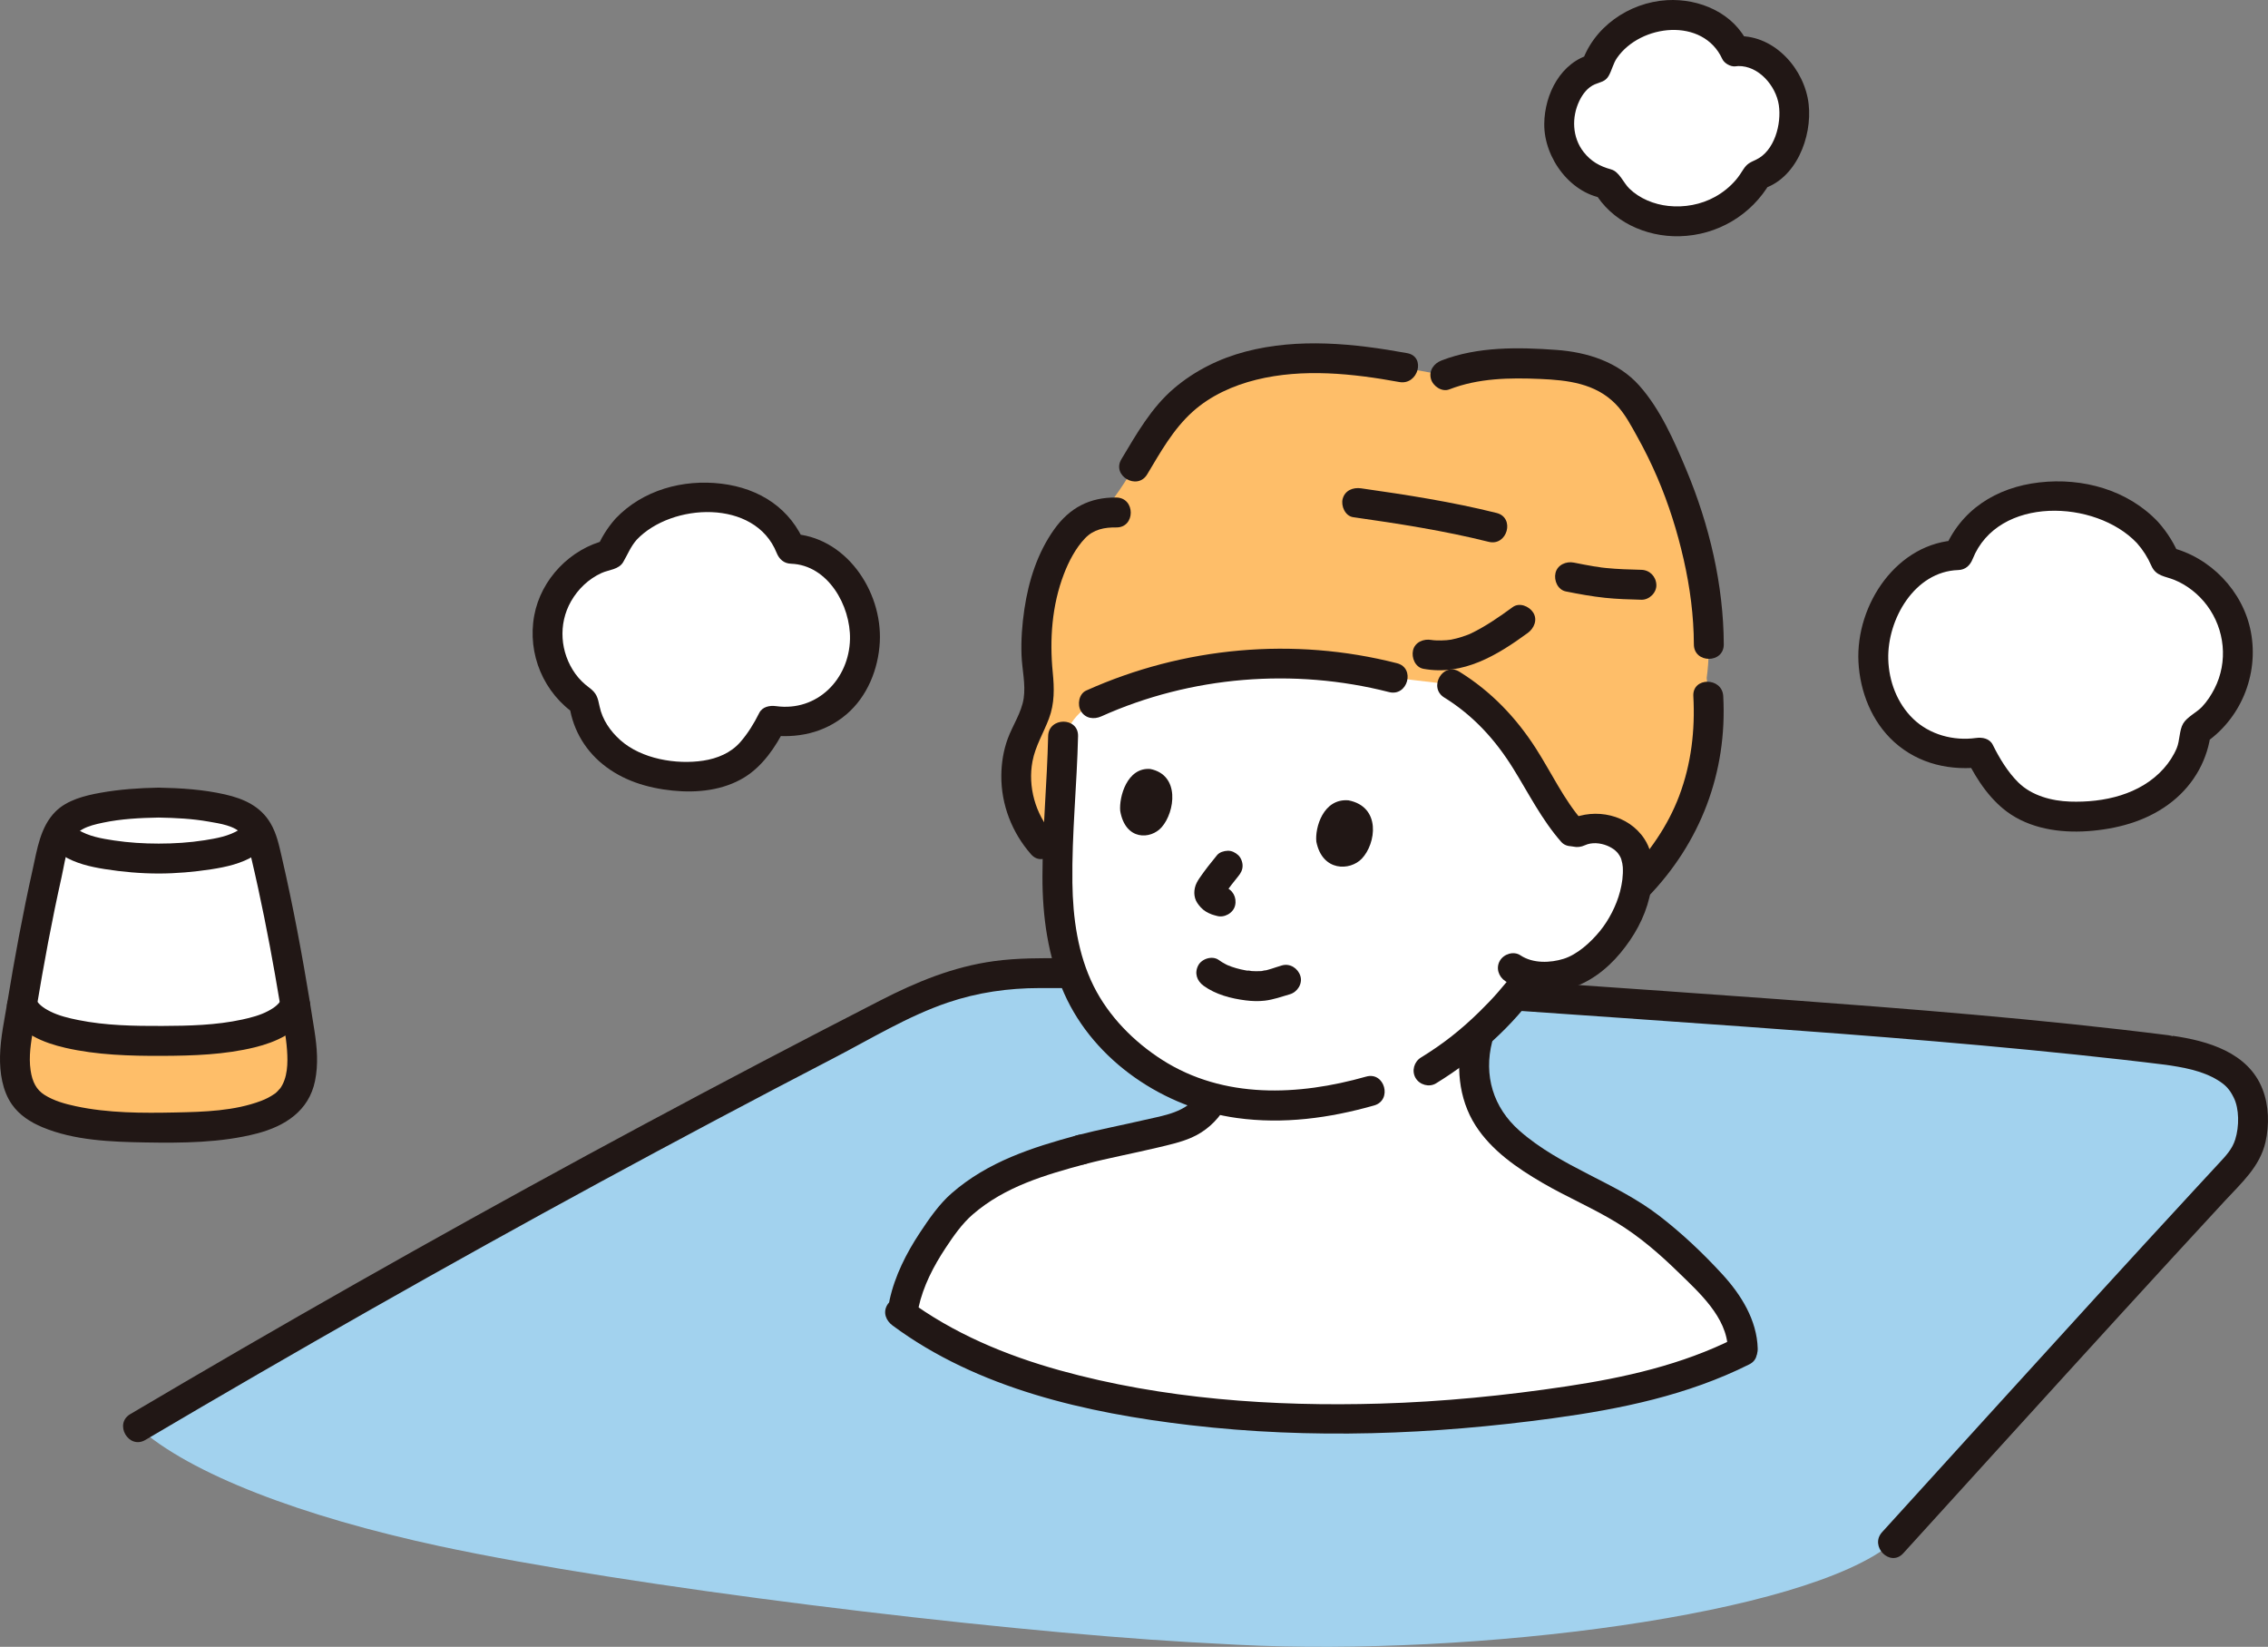
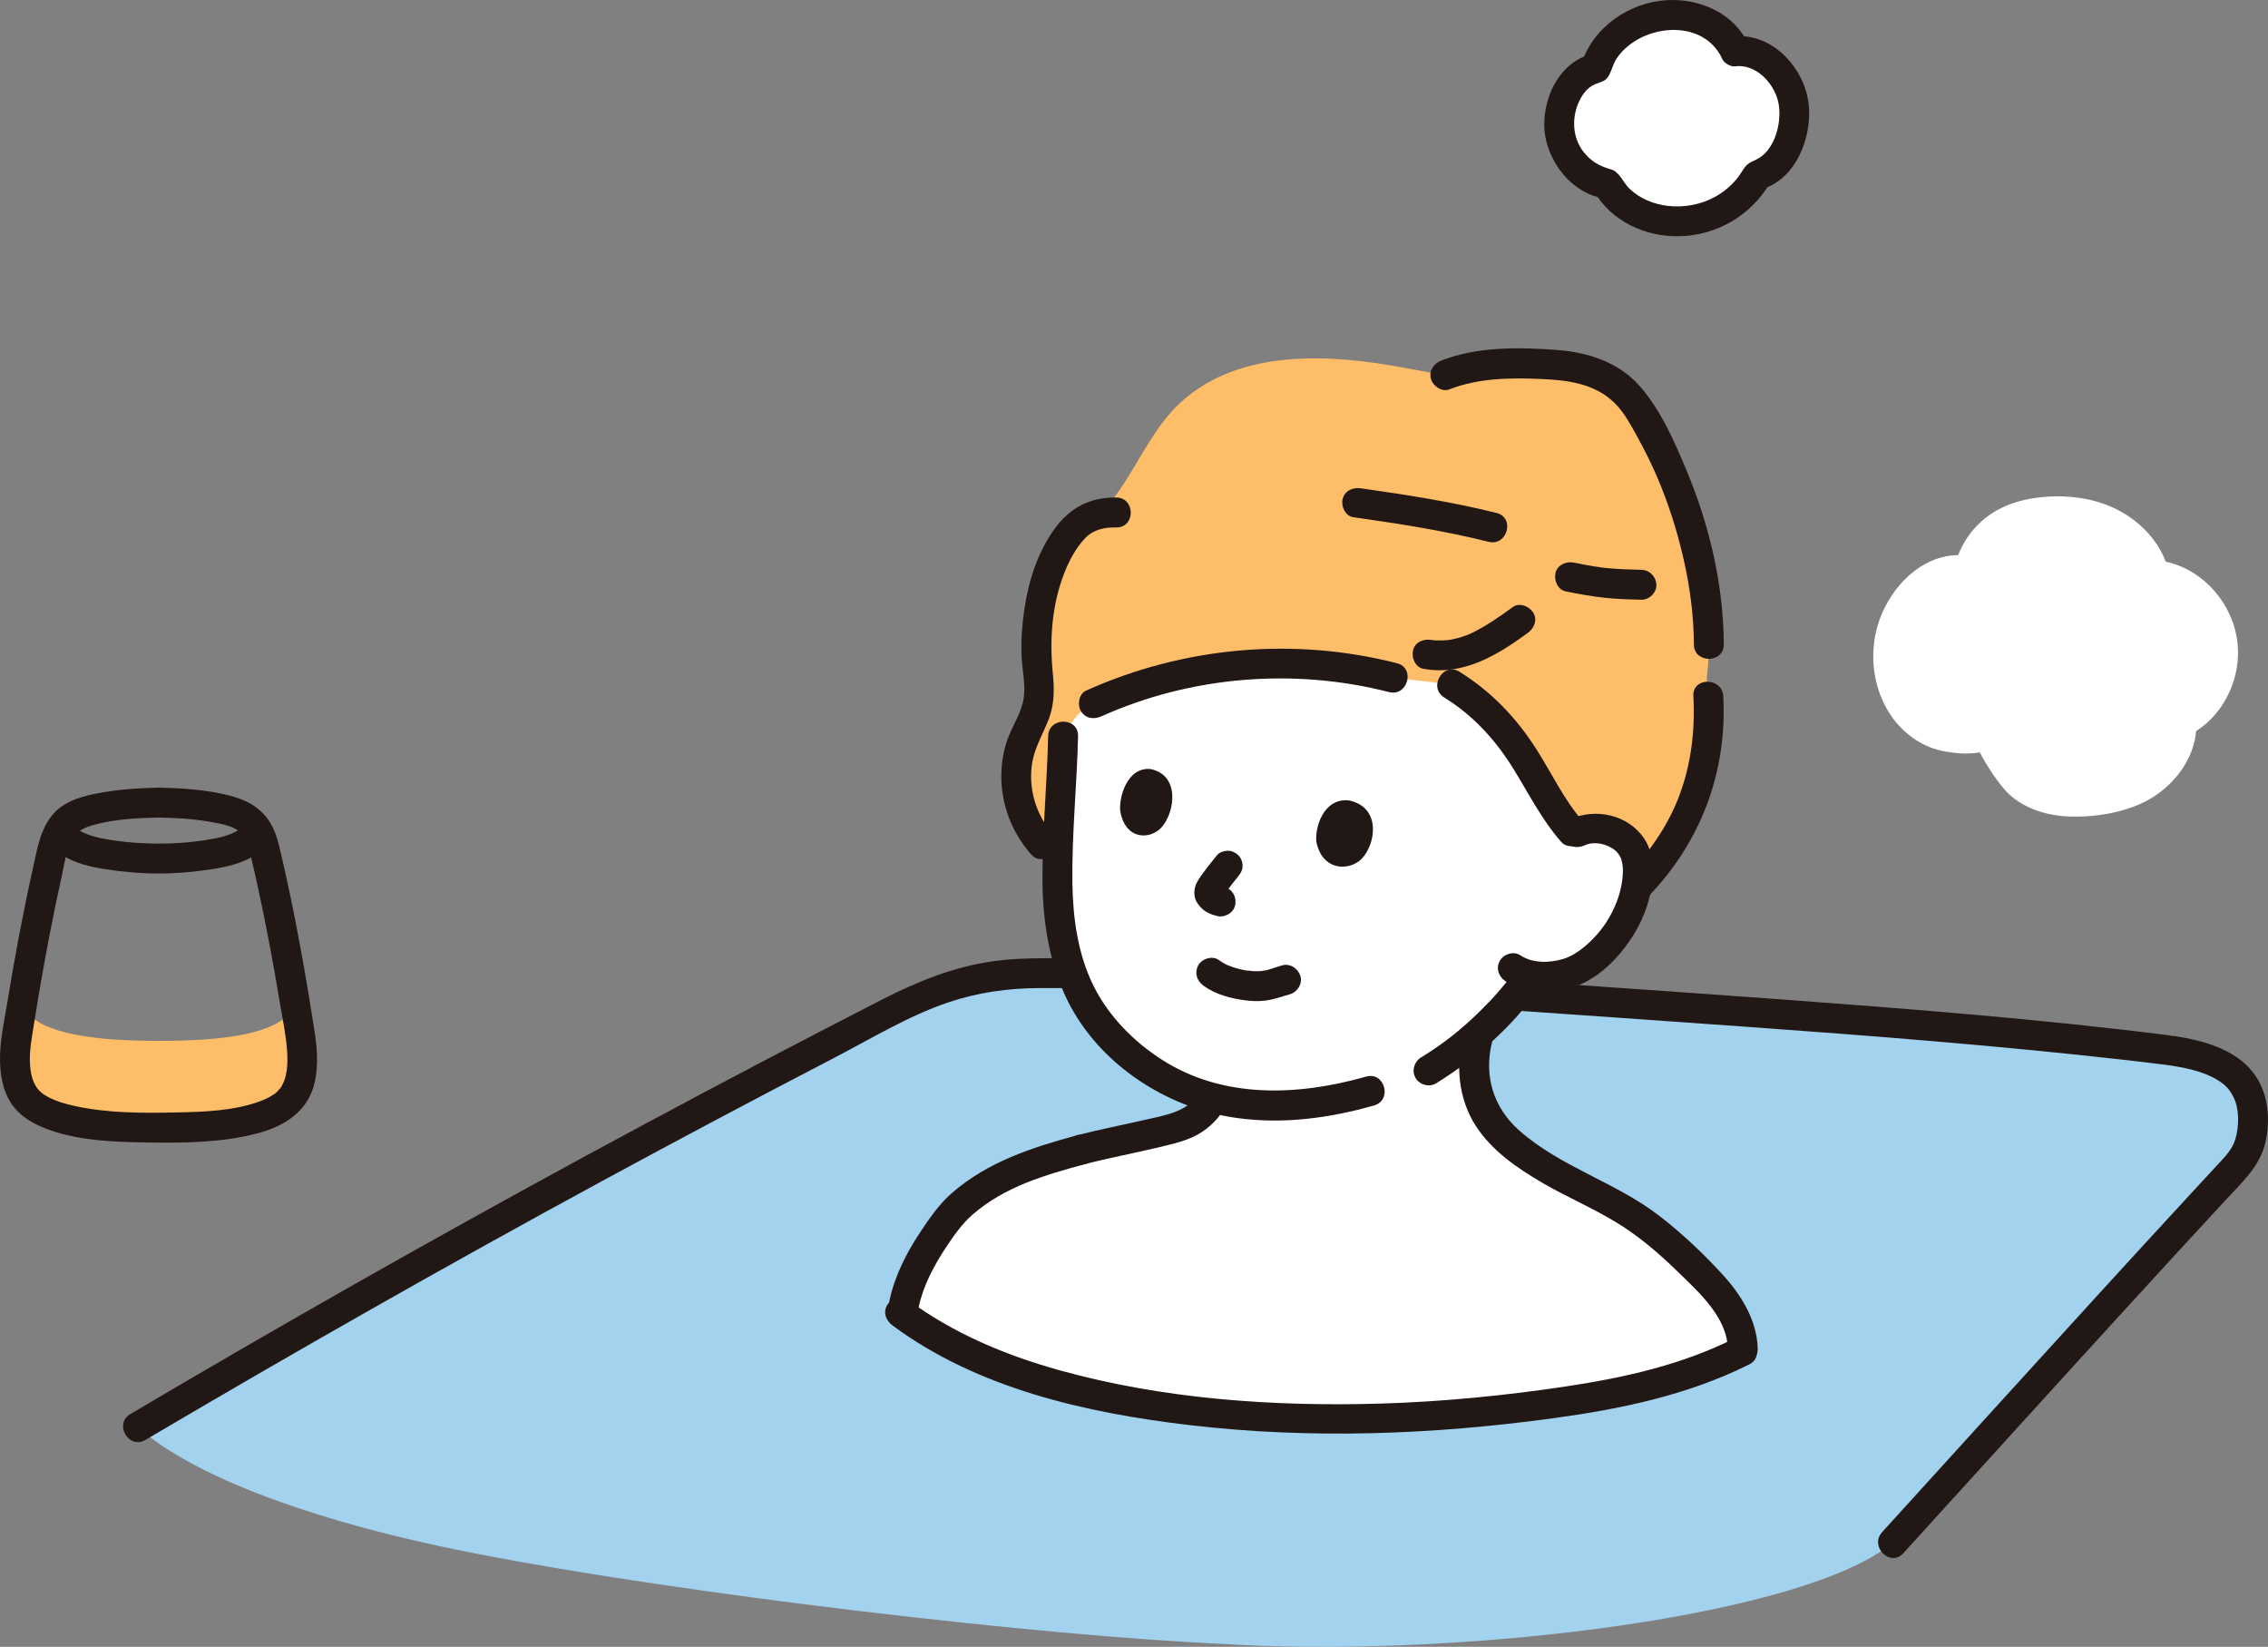
<svg xmlns="http://www.w3.org/2000/svg" id="b" width="303.311" height="220.18" viewBox="0 0 303.311 220.18">
  <rect x="0" y="0" width="303.311" height="220.18" fill="#808080" stroke="none" />
  <defs>
    <style>.d{fill:#fff;}.e{fill:#211715;}.f{fill:#a2d2ee;}.g{fill:#febe69;}</style>
  </defs>
  <g id="c">
    <path class="d" d="M232.454,6.831c-.134.008-.267.021-.401.039-2.022-4.681-7.856-5.549-11.555-4.431-1.665.504-3.166,1.396-4.508,2.607-1.185,1.07-2.143,2.497-2.598,4.114-3.948.86-5.587,6.194-4.585,9.648.412,1.421,1.235,2.709,2.312,3.719.888.832,2.469,2.008,3.792,2.044,3.688,6.668,15.48,7.103,20.12-1.195,2.965-.704,5.552-5.298,4.788-9.863-.564-3.365-3.909-6.876-7.365-6.682Z" />
    <path class="d" d="M287.189,71.187c-1.279-1.392-2.858-2.522-4.568-3.303-2.792-1.276-5.933-1.695-8.994-1.469-2.083.154-4.162.606-6.035,1.53-2.603,1.284-4.68,3.552-5.711,6.271-4.96.057-8.918,4.194-10.507,8.597-1.568,4.345-.974,9.52,1.8,13.259,1.67,2.251,4.167,3.92,6.929,4.395,1.529.263,2.918.405,4.678.129.725,1.512,2.669,4.48,3.916,5.612,2.181,1.98,5.186,2.872,8.131,2.962,3.434.105,7.372-.531,10.403-2.187,3.366-1.839,6.146-5.324,6.459-9.232,3.917-2.484,6.057-7.316,5.535-11.873-.585-5.108-4.478-9.669-9.59-10.783-.55-1.447-1.396-2.766-2.446-3.908Z" />
-     <path class="d" d="M83.749,70.732c1.113-1.212,2.488-2.196,3.977-2.876,2.431-1.111,5.166-1.476,7.832-1.279,1.813.134,3.624.528,5.255,1.332,2.267,1.118,4.075,3.093,4.973,5.461,4.319.05,7.766,3.652,9.149,7.486,1.365,3.783.848,8.29-1.567,11.545-1.454,1.96-3.628,3.413-6.033,3.827-1.331.229-2.541.352-4.074.112-.631,1.317-2.324,3.901-3.41,4.886-1.899,1.724-4.516,2.501-7.08,2.579-2.99.091-6.419-.462-9.058-1.904-2.931-1.602-5.352-4.635-5.624-8.039-3.411-2.163-5.274-6.37-4.82-10.338.509-4.448,3.899-8.419,8.35-9.389.479-1.26,1.216-2.408,2.13-3.403Z" />
+     <path class="d" d="M83.749,70.732Z" />
    <path class="e" d="M232.454,4.831l-.401.039,1.727.991c-1.883-4.11-6.501-6.093-10.854-5.839-5.096.297-9.938,3.652-11.463,8.608l1.397-1.397c-4.113,1.027-6.301,5.337-6.34,9.33-.046,4.609,3.627,9.559,8.391,10.009l-1.727-.991c2.299,4.012,6.895,6.116,11.43,6.005,5.049-.124,9.623-2.824,12.144-7.2l-1.195.919c4.621-1.285,6.812-6.988,6.317-11.377-.525-4.651-4.497-9.2-9.425-9.097-2.57.054-2.579,4.054,0,4,2.739-.057,5.05,2.644,5.436,5.214.377,2.508-.565,6.158-3.072,7.319-.789.365-1.18.523-1.677,1.286-.311.477-.603.949-.974,1.382-.794.928-1.724,1.686-2.791,2.278-1.893,1.051-4.117,1.456-6.266,1.224-1.909-.206-3.829-.979-5.216-2.328-.811-.789-1.319-2.251-2.452-2.563-1.494-.411-2.673-1.06-3.664-2.329-1.524-1.952-1.617-4.651-.557-6.843.441-.911,1.107-1.79,2.065-2.197.715-.304,1.391-.349,1.832-1.103.456-.779.599-1.655,1.129-2.421,3.152-4.555,11.513-5.469,14.078.13.265.578,1.096,1.052,1.727.991l.401-.039c1.075-.106,2-.844,2-2,0-1-.918-2.106-2-2Z" />
-     <path class="e" d="M288.603,69.773c-4.06-4.289-10.093-5.933-15.868-5.274s-10.588,3.677-12.783,9.185l1.929-1.468c-8.167.262-13.731,8.616-13.339,16.297.203,3.97,1.778,7.967,4.758,10.673,3.314,3.008,7.654,3.942,12.014,3.339l-2.259-.919c1.364,2.759,3.288,5.603,5.899,7.303,3.199,2.083,7.216,2.516,10.937,2.159,3.848-.369,7.575-1.477,10.628-3.915,2.927-2.336,4.795-5.682,5.17-9.402l-.991,1.727c4.927-3.239,7.418-9.207,6.322-14.996-1.034-5.465-5.455-10.05-10.854-11.315l1.397,1.397c-.72-1.794-1.673-3.345-2.96-4.791-1.715-1.927-4.535.91-2.828,2.828.808.909,1.444,1.911,1.931,3.026.623,1.426,1.807,1.385,3.089,1.906,1.716.697,3.26,1.936,4.365,3.418,2.392,3.209,2.829,7.538.996,11.121-.447.873-.981,1.692-1.651,2.409-.726.777-2.019,1.366-2.542,2.261-.526.9-.438,2.269-.85,3.267s-1.039,1.951-1.759,2.756c-3.116,3.48-8.013,4.563-12.525,4.406-2.44-.085-5.102-.785-6.891-2.541-1.421-1.395-2.552-3.267-3.429-5.042-.428-.867-1.413-1.036-2.259-.919-3.009.416-6.206-.446-8.401-2.573-2.136-2.07-3.245-5.023-3.322-7.97-.138-5.3,3.504-11.722,9.354-11.91.967-.031,1.589-.616,1.929-1.468,3.39-8.507,16.456-7.967,21.966-2.146,1.773,1.873,4.598-.959,2.828-2.828Z" />
-     <path class="e" d="M85.163,72.147c4.667-4.906,15.793-5.473,18.694,1.755.344.858.97,1.435,1.929,1.468,4.948.173,7.986,5.618,7.887,10.09-.118,5.35-4.38,9.702-9.881,8.952-.841-.115-1.834.063-2.259.919-.681,1.372-1.53,2.753-2.544,3.906-1.26,1.433-3.071,2.178-4.93,2.462-3.637.555-8.267-.23-11.08-2.728-1.35-1.199-2.419-2.732-2.793-4.521-.247-1.18-.375-1.762-1.393-2.517-.697-.516-1.336-1.134-1.843-1.84-2.045-2.844-2.324-6.652-.58-9.704.937-1.64,2.351-2.991,4.078-3.778.98-.446,2.3-.444,2.899-1.467.611-1.045.992-2.069,1.817-2.998,1.703-1.92-1.116-4.759-2.828-2.828-1.153,1.3-1.994,2.677-2.644,4.286l1.397-1.397c-4.8,1.137-8.743,5.215-9.643,10.088-.952,5.154,1.266,10.406,5.635,13.295l-.991-1.727c.34,3.278,1.935,6.215,4.497,8.303,2.683,2.187,5.964,3.189,9.368,3.537,3.266.334,6.773-.026,9.619-1.784,2.414-1.491,4.171-4.064,5.415-6.569l-2.259.919c3.792.517,7.517-.24,10.475-2.765,2.79-2.382,4.261-6.044,4.454-9.652.367-6.858-4.614-14.228-11.872-14.482l1.929,1.468c-1.952-4.862-6.13-7.555-11.251-8.172s-10.507.844-14.129,4.652c-1.774,1.865,1.05,4.698,2.828,2.828Z" />
    <path class="f" d="M299.531,155.438c2.487-3.13,1.922-7.877.926-9.697-1.031-1.886-2.778-4.278-10.452-5.331-20.471-2.591-51.855-4.815-62.184-5.539,0,0-34.375-2.407-68.084-4.767h-21.293c-5.995,0-11.923,1.41-17.266,4.134-33.976,17.352-67.414,35.731-100.277,55.098-.83.482-1.65.974-2.47,1.457,6.969,6.281,21.995,11.981,40.347,15.925,25.039,5.38,73.505,11.294,100.321,12.841,2.199.127,4.35.243,6.446.35,31.568,1.599,75.912-3.939,87.572-13.647,17.371-19.089,30.217-33.33,46.058-50.41.125-.134.243-.271.354-.412Z" />
    <path class="e" d="M19.442,192.52c20.081-11.844,40.35-23.363,60.84-34.485,10.347-5.616,20.745-11.135,31.195-16.556,4.976-2.582,9.957-5.634,15.28-7.438,3.986-1.351,8.088-1.936,12.287-1.936h11.45c2.893,0,5.79-.038,8.683,0,2.929.039,5.876.372,8.799.577,10.925.765,21.85,1.53,32.775,2.295,10.898.763,21.797,1.51,32.693,2.294,16.832,1.211,33.672,2.519,50.443,4.411,2.041.23,4.08.472,6.118.729l-2-2h0c-.043.781.646,1.81,1.468,1.929,2.418.348,5.017.78,7.131,2.085,1.062.656,1.578,1.225,2.125,2.327.743,1.498.744,3.849.203,5.588-.411,1.321-1.278,2.214-2.2,3.208-1.126,1.215-2.251,2.431-3.374,3.648-8.661,9.377-17.258,18.812-25.844,28.258-5.27,5.798-10.537,11.599-15.811,17.394-1.729,1.9,1.091,4.737,2.828,2.828,9.676-10.633,19.326-21.288,29.024-31.9,4.643-5.08,9.298-10.149,13.97-15.202,2.209-2.389,4.711-4.589,5.454-7.891.516-2.294.46-4.874-.407-7.079-1.921-4.89-7.293-6.439-12.037-7.121l1.468,1.929h0c.065-1.175-.977-1.871-2-2-17.263-2.176-34.638-3.524-51.986-4.806-10.323-.763-20.65-1.464-30.976-2.187-10.485-.734-20.97-1.468-31.455-2.202-5.912-.414-11.884-1.11-17.81-1.11h-15.36c-3.174,0-6.319-.036-9.475.396-5.47.749-10.335,2.759-15.212,5.259-10.558,5.412-21.064,10.923-31.518,16.532-20.745,11.131-41.283,22.65-61.6,34.545-2.4,1.405-4.796,2.817-7.191,4.23-2.216,1.307-.206,4.766,2.019,3.454h0Z" />
-     <path class="d" d="M39.502,134.426c-.1.19-.21.38-.33.55-2.23,3.2-8.83,4.19-17.96,4.19-8.81,0-15.72-.99-17.95-4.19-.13-.17-.23-.36-.33-.55,1.14-6.96,2.54-14.45,4.37-21.94.49-1.19,1.11-2.36,2.1-3.03,2.3-1.54,7.46-2.08,11.81-2.15,4.36.07,9.52.61,11.82,2.15.99.67,1.61,1.84,2.1,3.03,1.83,7.49,3.23,14.98,4.37,21.94Z" />
    <path class="g" d="M40.252,139.176c.28,1.85.41,5.24-1.08,7.39-2.23,3.2-8.83,4.19-17.96,4.19-8.81,0-15.72-.99-17.95-4.19-1.49-2.15-1.37-5.54-1.09-7.39.24-1.55.49-3.14.76-4.75.1.19.2.38.33.55,2.23,3.2,9.14,4.19,17.95,4.19,9.13,0,15.73-.99,17.96-4.19.12-.17.23-.36.33-.55.26,1.61.51,3.2.75,4.75Z" />
    <path class="e" d="M21.215,105.307c-2.603.048-5.214.227-7.78.687-2.083.373-4.451.96-6.001,2.502-2.055,2.046-2.462,5.054-3.066,7.754-.666,2.975-1.275,5.962-1.841,8.957-.544,2.877-1.047,5.761-1.521,8.65-.397,2.422-.955,4.897-1.003,7.358-.043,2.193.308,4.612,1.59,6.448,1.005,1.438,2.469,2.37,4.064,3.039,4.25,1.783,9.184,1.964,13.73,2.042,4.951.085,10.157.059,14.981-1.2,3.726-.972,6.94-3.009,7.76-7.021.463-2.266.273-4.472-.078-6.733-.437-2.816-.898-5.628-1.392-8.435-.576-3.27-1.196-6.532-1.878-9.782-.35-1.667-.715-3.331-1.099-4.99-.361-1.562-.673-3.092-1.49-4.494-1.341-2.302-3.597-3.304-6.1-3.874-2.898-.659-5.913-.853-8.877-.908-2.575-.047-2.575,3.953,0,4,2.243.041,4.505.15,6.716.544,1.413.252,3.524.518,4.482,1.741.665.849.891,1.84,1.133,2.861.338,1.426.662,2.855.973,4.286.561,2.58,1.082,5.168,1.57,7.763.471,2.504.913,5.014,1.33,7.528.351,2.112.825,4.304.97,6.389.118,1.692.096,3.71-.947,5.141.141-.194-.248.264-.346.361-.277.271-.216.21-.436.362-.532.369-1.12.666-1.722.895-3.592,1.366-7.666,1.479-11.458,1.558-4.423.091-9.001.097-13.346-.837-1.449-.311-2.91-.712-4.174-1.508-1.087-.684-1.639-1.733-1.867-3.283-.278-1.892.055-3.709.346-5.552.376-2.383.77-4.763,1.188-7.138.52-2.953,1.077-5.9,1.681-8.837.294-1.425.598-2.848.916-4.268s.527-2.986,1.032-4.347c.768-2.07,2.518-2.554,4.502-2.972,2.444-.515,4.964-.641,7.455-.687,2.571-.047,2.579-4.048,0-4Z" />
-     <path class="e" d="M1.202,135.435c1.516,2.752,4.633,3.993,7.549,4.661,4.211.965,8.625,1.089,12.926,1.072,4.124-.016,8.374-.151,12.398-1.14,2.798-.688,5.701-1.958,7.153-4.593,1.243-2.256-2.21-4.276-3.454-2.019-.437.793-.949,1.244-1.913,1.756-1.071.569-2.276.881-3.457,1.139-3.503.764-7.156.843-10.728.857-3.73.014-7.546-.047-11.215-.79-1.268-.257-2.584-.566-3.746-1.151-.995-.5-1.608-.988-2.061-1.811-1.243-2.255-4.698-.239-3.454,2.019h0Z" />
    <path class="e" d="M32.019,110.918c-1.377.874-3.072,1.171-4.659,1.423-2.017.319-4.103.448-6.144.448-1.981,0-4.003-.125-5.962-.42-1.643-.247-3.417-.547-4.841-1.451-2.18-1.383-4.189,2.077-2.019,3.454,1.668,1.058,3.688,1.521,5.615,1.826,2.374.376,4.802.591,7.207.591,2.345,0,4.709-.209,7.026-.563,1.986-.303,4.078-.764,5.797-1.854,2.168-1.375.163-4.838-2.019-3.454h0Z" />
    <path class="d" d="M210.947,111.282c1.35-.683,2.908-.65,4.139-.265,2.68.839,3.447,2.552,3.715,3.506.799,2.853-.509,7.333-2.277,9.844-1.246,1.776-3.106,4.218-6.479,5.612-1.062.436-3.659.888-5.891.297,1.8-.923-2.84,4.285-2.84,4.285-1.147,1.24-2.328,2.43-3.601,3.575l-.077.579c-.948,3.457-.515,6.964.736,9.539,1.64,3.376,4.782,5.602,7.962,7.595,1.739,1.09,4.123,2.292,6.098,3.355,6.334,2.944,10.041,5.891,16.15,12.221,1.656,1.716,3.553,4.334,5.595,8.611-9.471,5.126-19.612,6.726-30.124,8.063-10.514,1.337-21.136,1.951-31.731,1.477-17.151-.767-38.478-3.693-52.492-14.5.11-.41.257-.815.44-1.211,3.017-6.51,7.227-11.994,8.528-13.014,6.103-4.787,10.182-5.623,15.812-7.147,3.372-.885,9.277-1.976,12.467-2.941,1.986-.419,3.915-1.776,4.938-3.532,0,0,.068-.16.178-.414-5.515-1.438-10.153-4.395-14.313-9.022-5.348-5.949-6.796-14.256-6.41-23.135.002-.049.004-.098.006-.148.002-.056.005-.113.007-.169.03-.669.061-1.344.095-2.026.217-4.45.493-9.164.596-13.903,0,0-5.859-19.492,36.811-19.492,33.17,0,31.963,32.358,31.963,32.358Z" />
    <path class="e" d="M145.142,155.635c3.192-.83,6.44-1.433,9.647-2.199,1.534-.366,3.128-.71,4.576-1.345,1.816-.796,3.345-2.158,4.377-3.848,1.346-2.202-2.112-4.214-3.454-2.019-1.537,2.515-4.663,2.917-7.306,3.529-2.965.687-5.958,1.258-8.904,2.024-2.489.647-1.434,4.506,1.063,3.857h0Z" />
    <path class="e" d="M195.705,138.182c-1.053,4.102-.695,8.671,1.624,12.296,2.146,3.354,5.588,5.715,8.976,7.684,3.236,1.881,6.699,3.35,9.893,5.297,3.034,1.849,5.705,4.155,8.242,6.63,2.777,2.708,6.511,6.012,6.628,10.207.072,2.569,4.072,2.579,4,0-.106-3.797-2.213-7.176-4.714-9.906-2.594-2.831-5.436-5.516-8.481-7.858-5.803-4.463-13.176-6.509-18.684-11.373-3.499-3.091-4.793-7.374-3.628-11.913.641-2.495-3.216-3.559-3.857-1.063h0Z" />
    <path class="e" d="M160.969,131.803c1.619,1.171,3.664,1.701,5.618,1.948.851.107,1.704.138,2.557.038,1.174-.138,2.232-.529,3.36-.855,1.004-.29,1.732-1.423,1.397-2.46-.33-1.02-1.384-1.708-2.46-1.397-.485.14-.961.306-1.442.458-.213.067-.428.132-.645.186-.118.029-.535.038-.611.121.045-.049.445-.045.136-.024-.091.006-.181.015-.272.02-.21.012-.421.017-.631.015-.193-.002-.386-.009-.578-.022-.154-.01-.528-.116-.662-.061.088-.036.378.059.087.009-.099-.017-.198-.033-.296-.051-.197-.036-.393-.077-.589-.122-.409-.095-.814-.21-1.211-.347-.198-.068-.401-.183-.605-.228.115.025.326.147.094.034-.082-.04-.164-.078-.245-.119-.343-.173-.671-.371-.983-.597-.851-.615-2.265-.174-2.736.718-.548,1.036-.19,2.08.718,2.736h0Z" />
    <path class="e" d="M176.042,112.543c-.207-1.857.91-5.825,4.298-5.538,4.387.86,3.696,5.783,1.782,7.796-1.567,1.648-5.274,1.754-6.08-2.258Z" />
    <path class="e" d="M149.81,108.415c-.165-1.856.914-5.843,4.02-5.602,4.015.802,3.314,5.739,1.531,7.78-1.46,1.671-4.865,1.827-5.55-2.179Z" />
    <path class="g" d="M140.886,74.944c-.429.934-.786,1.9-1.067,2.879-.992,3.458-1.405,7.143-1.154,10.731.125,1.788.486,3.594.163,5.357-.337,1.837-1.385,3.454-2.06,5.196-2.111,5.445-.246,12.258,4.702,15.555.196-4.51.5-9.351.651-14.255.085-2.772,1.727-5.26,4.255-6.402,12.408-5.603,26.744-6.827,39.921-3.403l7.865.93c9.81,5.992,11.061,14.304,16.388,19.99,1.429-.927,3.182-.93,4.539-.505,2.68.839,3.447,2.552,3.715,3.506.331,1.183.3,2.646.024,4.132.049-.054.076-.081.076-.081,7.275-7.405,10.678-16.562,9.338-27.924,1.259-8.973-1.554-24.076-9.255-36.117-1.269-1.985-2.536-3.02-4.537-4.129-1.71-.948-3.62-1.468-5.572-1.582-4.98-.293-10.795-.62-15.58,1.31,0,0-.05.02-.098.04l-5.531-1.022c-9.329-1.723-20.933-2.575-28.933,3.925-5.05,4.103-6.626,10.086-11.421,15.572-1.613.28-2.968,1.029-4.092,2.455-.925,1.174-1.708,2.474-2.337,3.843Z" />
    <path class="e" d="M162.763,114.333c-.817.992-1.62,2.006-2.346,3.066-.271.395-.514.828-.619,1.3-.106.476-.104.914.026,1.388.128.467.425.852.741,1.207.415.467.938.754,1.512.972.209.079.427.119.64.185,1,.308,2.225-.366,2.46-1.397.247-1.084-.326-2.13-1.397-2.46-.213-.066-.431-.103-.64-.185l.478.202c-.13-.056-.248-.123-.362-.207l.405.313c-.143-.113-.263-.24-.376-.383l.313.405c-.048-.065-.085-.12-.118-.193l.202.478c-.016-.041-.026-.083-.031-.126l.071.532c-.005-.069-.003-.129.005-.199l-.071.532c.019-.095.047-.182.084-.272l-.202.478c.159-.346.401-.658.623-.966.236-.327.48-.648.726-.968l-.313.405c.333-.431.671-.859,1.017-1.279s.586-.85.586-1.414c0-.491-.218-1.076-.586-1.414-.381-.35-.882-.61-1.414-.586-.5.022-1.082.183-1.414.586h0Z" />
    <path class="e" d="M192.049,144.843c5.298-3.251,10.263-7.615,13.826-12.752.616-.888.164-2.221-.718-2.736-.994-.582-2.119-.173-2.736.718-.084.121-.169.241-.256.36-.032.044-.358.47-.085.119-.215.276-.435.548-.657.817-.358.435-.723.864-1.092,1.289-.762.878-1.574,1.713-2.402,2.53-2.499,2.464-4.933,4.382-7.899,6.202-.92.564-1.271,1.79-.718,2.736.538.919,1.812,1.285,2.736.718h0Z" />
    <path class="e" d="M182.705,143.941c-9.058,2.573-19.055,3.019-27.28-2.235-3.793-2.423-7.159-5.83-9.172-9.878-2.114-4.252-2.776-9.115-2.837-13.814-.086-6.527.609-13.071.758-19.597.059-2.575-3.941-2.574-4,0-.143,6.255-.753,12.511-.763,18.766-.008,5.343.728,10.736,2.911,15.647,4.033,9.076,13.422,15.315,23.1,16.647,6.2.853,12.356.023,18.346-1.678,2.472-.702,1.421-4.563-1.063-3.857h0Z" />
    <path class="e" d="M211.957,113.009c.923-.428,2.054-.314,2.974.058.406.164.815.413,1.066.628.157.135.305.289.438.447-.19-.225.116.181.167.269.039.067.259.503.149.258-.109-.243.05.143.07.213.119.403.189.755.206,1.061.059,1.104-.088,2.17-.365,3.237-.499,1.924-1.521,3.852-2.653,5.25-1.283,1.585-3.091,3.203-4.903,3.766-1.75.544-4.077.659-5.777-.473-.9-.599-2.214-.176-2.736.718-.573.98-.184,2.136.718,2.736,2.388,1.589,5.639,1.662,8.353,1.013,2.75-.658,5.246-2.608,7.025-4.749,1.836-2.211,3.223-4.658,3.9-7.473.605-2.515.815-5.53-.67-7.798-2.131-3.253-6.553-4.203-9.98-2.614-.98.454-1.226,1.867-.718,2.736.588,1.005,1.753,1.174,2.736.718h0Z" />
    <path class="e" d="M122.83,174.855c.633-2.907,2.007-5.55,3.639-8.017,1.037-1.568,2.192-3.234,3.627-4.473,4.32-3.731,9.666-5.275,15.042-6.73,2.482-.672,1.429-4.532-1.063-3.857-6.069,1.643-11.961,3.536-16.807,7.759-1.677,1.461-3.035,3.442-4.252,5.282-1.805,2.729-3.342,5.759-4.042,8.973-.547,2.509,3.308,3.581,3.857,1.063h0Z" />
    <path class="e" d="M147.287,95.777c11.998-5.39,25.75-6.5,38.477-3.246,2.495.638,3.56-3.219,1.063-3.857-13.837-3.538-28.546-2.197-41.559,3.649-.985.443-1.221,1.875-.718,2.736.593,1.014,1.747,1.162,2.736.718h0Z" />
    <path class="e" d="M190.367,89.421c5.305.955,9.837-1.793,13.951-4.796.843-.615,1.344-1.765.718-2.736-.538-.835-1.833-1.377-2.736-.718-1.781,1.3-3.575,2.548-5.564,3.512-.232.1-.277.122-.134.066-.102.042-.204.083-.308.122-.241.093-.483.18-.729.259-.49.159-.989.291-1.495.389-.637.124-2.032.153-2.64.043-1.026-.185-2.205.278-2.46,1.397-.223.977.296,2.262,1.397,2.46h0Z" />
    <path class="e" d="M193.151,93.26c3.869,2.394,6.83,5.643,9.216,9.487,2.068,3.331,3.82,6.852,6.426,9.817.713.812,2.099.729,2.828,0,.806-.806.715-2.015,0-2.828-2.45-2.788-4.152-6.446-6.21-9.656-2.669-4.164-6.021-7.661-10.242-10.273-2.195-1.358-4.206,2.101-2.019,3.454h0Z" />
-     <path class="e" d="M188.2,47.22c-7.084-1.296-14.558-2.066-21.62-.212-3.516.923-6.81,2.56-9.581,4.92-3.03,2.58-5.013,6.103-7.032,9.47-1.327,2.213,2.13,4.227,3.454,2.019,1.784-2.975,3.48-6.044,6.094-8.387,2.389-2.142,5.401-3.494,8.493-4.258,6.242-1.541,12.882-.838,19.129.305,2.517.46,3.596-3.394,1.063-3.857h0Z" />
    <path class="e" d="M149.291,66.518c-3.553-.043-6.243,1.369-8.299,4.245-2.24,3.133-3.434,6.895-3.995,10.673-.304,2.048-.459,4.11-.382,6.181.07,1.888.573,3.878.285,5.763-.29,1.898-1.468,3.593-2.125,5.372-.578,1.564-.851,3.273-.863,4.937-.029,3.889,1.417,7.613,3.969,10.526,1.699,1.94,4.519-.898,2.828-2.828-2.247-2.565-3.264-6.228-2.631-9.588.386-2.05,1.47-3.784,2.198-5.713.767-2.033.723-4.064.513-6.188-.435-4.41-.109-8.968,1.489-13.138.647-1.688,1.577-3.484,2.839-4.799,1.14-1.188,2.58-1.462,4.174-1.443,2.575.031,2.576-3.969,0-4h0Z" />
    <path class="e" d="M226.459,93.074c.247,4.548-.274,9.036-1.883,13.313-1.53,4.069-4.073,7.673-7.089,10.773-1.796,1.846,1.029,4.678,2.828,2.828,7.106-7.304,10.696-16.724,10.143-26.914-.139-2.56-4.14-2.577-4,0h0Z" />
    <path class="e" d="M180.963,69.146c6.065.865,12.174,1.807,18.121,3.295,2.498.625,3.563-3.232,1.063-3.857-5.948-1.488-12.056-2.43-18.121-3.295-1.068-.152-2.148.262-2.46,1.397-.258.938.321,2.307,1.397,2.46h0Z" />
    <path class="e" d="M209.419,79.077c1.73.347,3.466.663,5.222.85,1.618.172,3.247.213,4.872.258,1.047.029,2.047-.941,2-2-.05-1.109-.879-1.969-2-2-1.585-.044-3.173-.084-4.751-.245-.162-.017-.324-.034-.486-.054-.082-.01-.163-.02-.244-.03-.277-.033.079.003.16.022-.336-.08-.697-.102-1.039-.158-.894-.148-1.783-.322-2.671-.5-1.023-.205-2.209.293-2.46,1.397-.227.995.3,2.24,1.397,2.46h0Z" />
    <path class="e" d="M193.829,52.059c3.89-1.51,8.052-1.568,12.168-1.392,3.668.157,7.354.586,10.062,3.345,1.241,1.264,2.097,2.93,2.95,4.466.963,1.732,1.839,3.515,2.621,5.335,1.519,3.533,2.684,7.234,3.535,10.983s1.35,7.53,1.365,11.361c.01,2.573,4.01,2.578,4,0-.031-7.965-1.933-15.978-4.996-23.304-1.619-3.871-3.489-8.145-6.31-11.308s-6.954-4.462-11.073-4.761c-5.097-.37-10.549-.46-15.385,1.417-1.006.391-1.704,1.343-1.397,2.46.264.961,1.448,1.79,2.46,1.397h0Z" />
    <path class="e" d="M119.366,177.218c11.4,8.441,25.926,11.701,39.765,13.323,16.209,1.899,32.448,1.279,48.592-.924,9.048-1.235,17.989-3.082,26.212-7.198,2.302-1.152.279-4.604-2.019-3.454-6.998,3.503-14.668,5.222-22.363,6.381-8.278,1.247-16.633,2.072-25.002,2.316-14.266.416-29.011-.61-42.809-4.444-7.257-2.017-14.277-4.952-20.358-9.454-.869-.643-2.233-.143-2.736.718-.595,1.018-.153,2.092.718,2.736h0Z" />
  </g>
</svg>